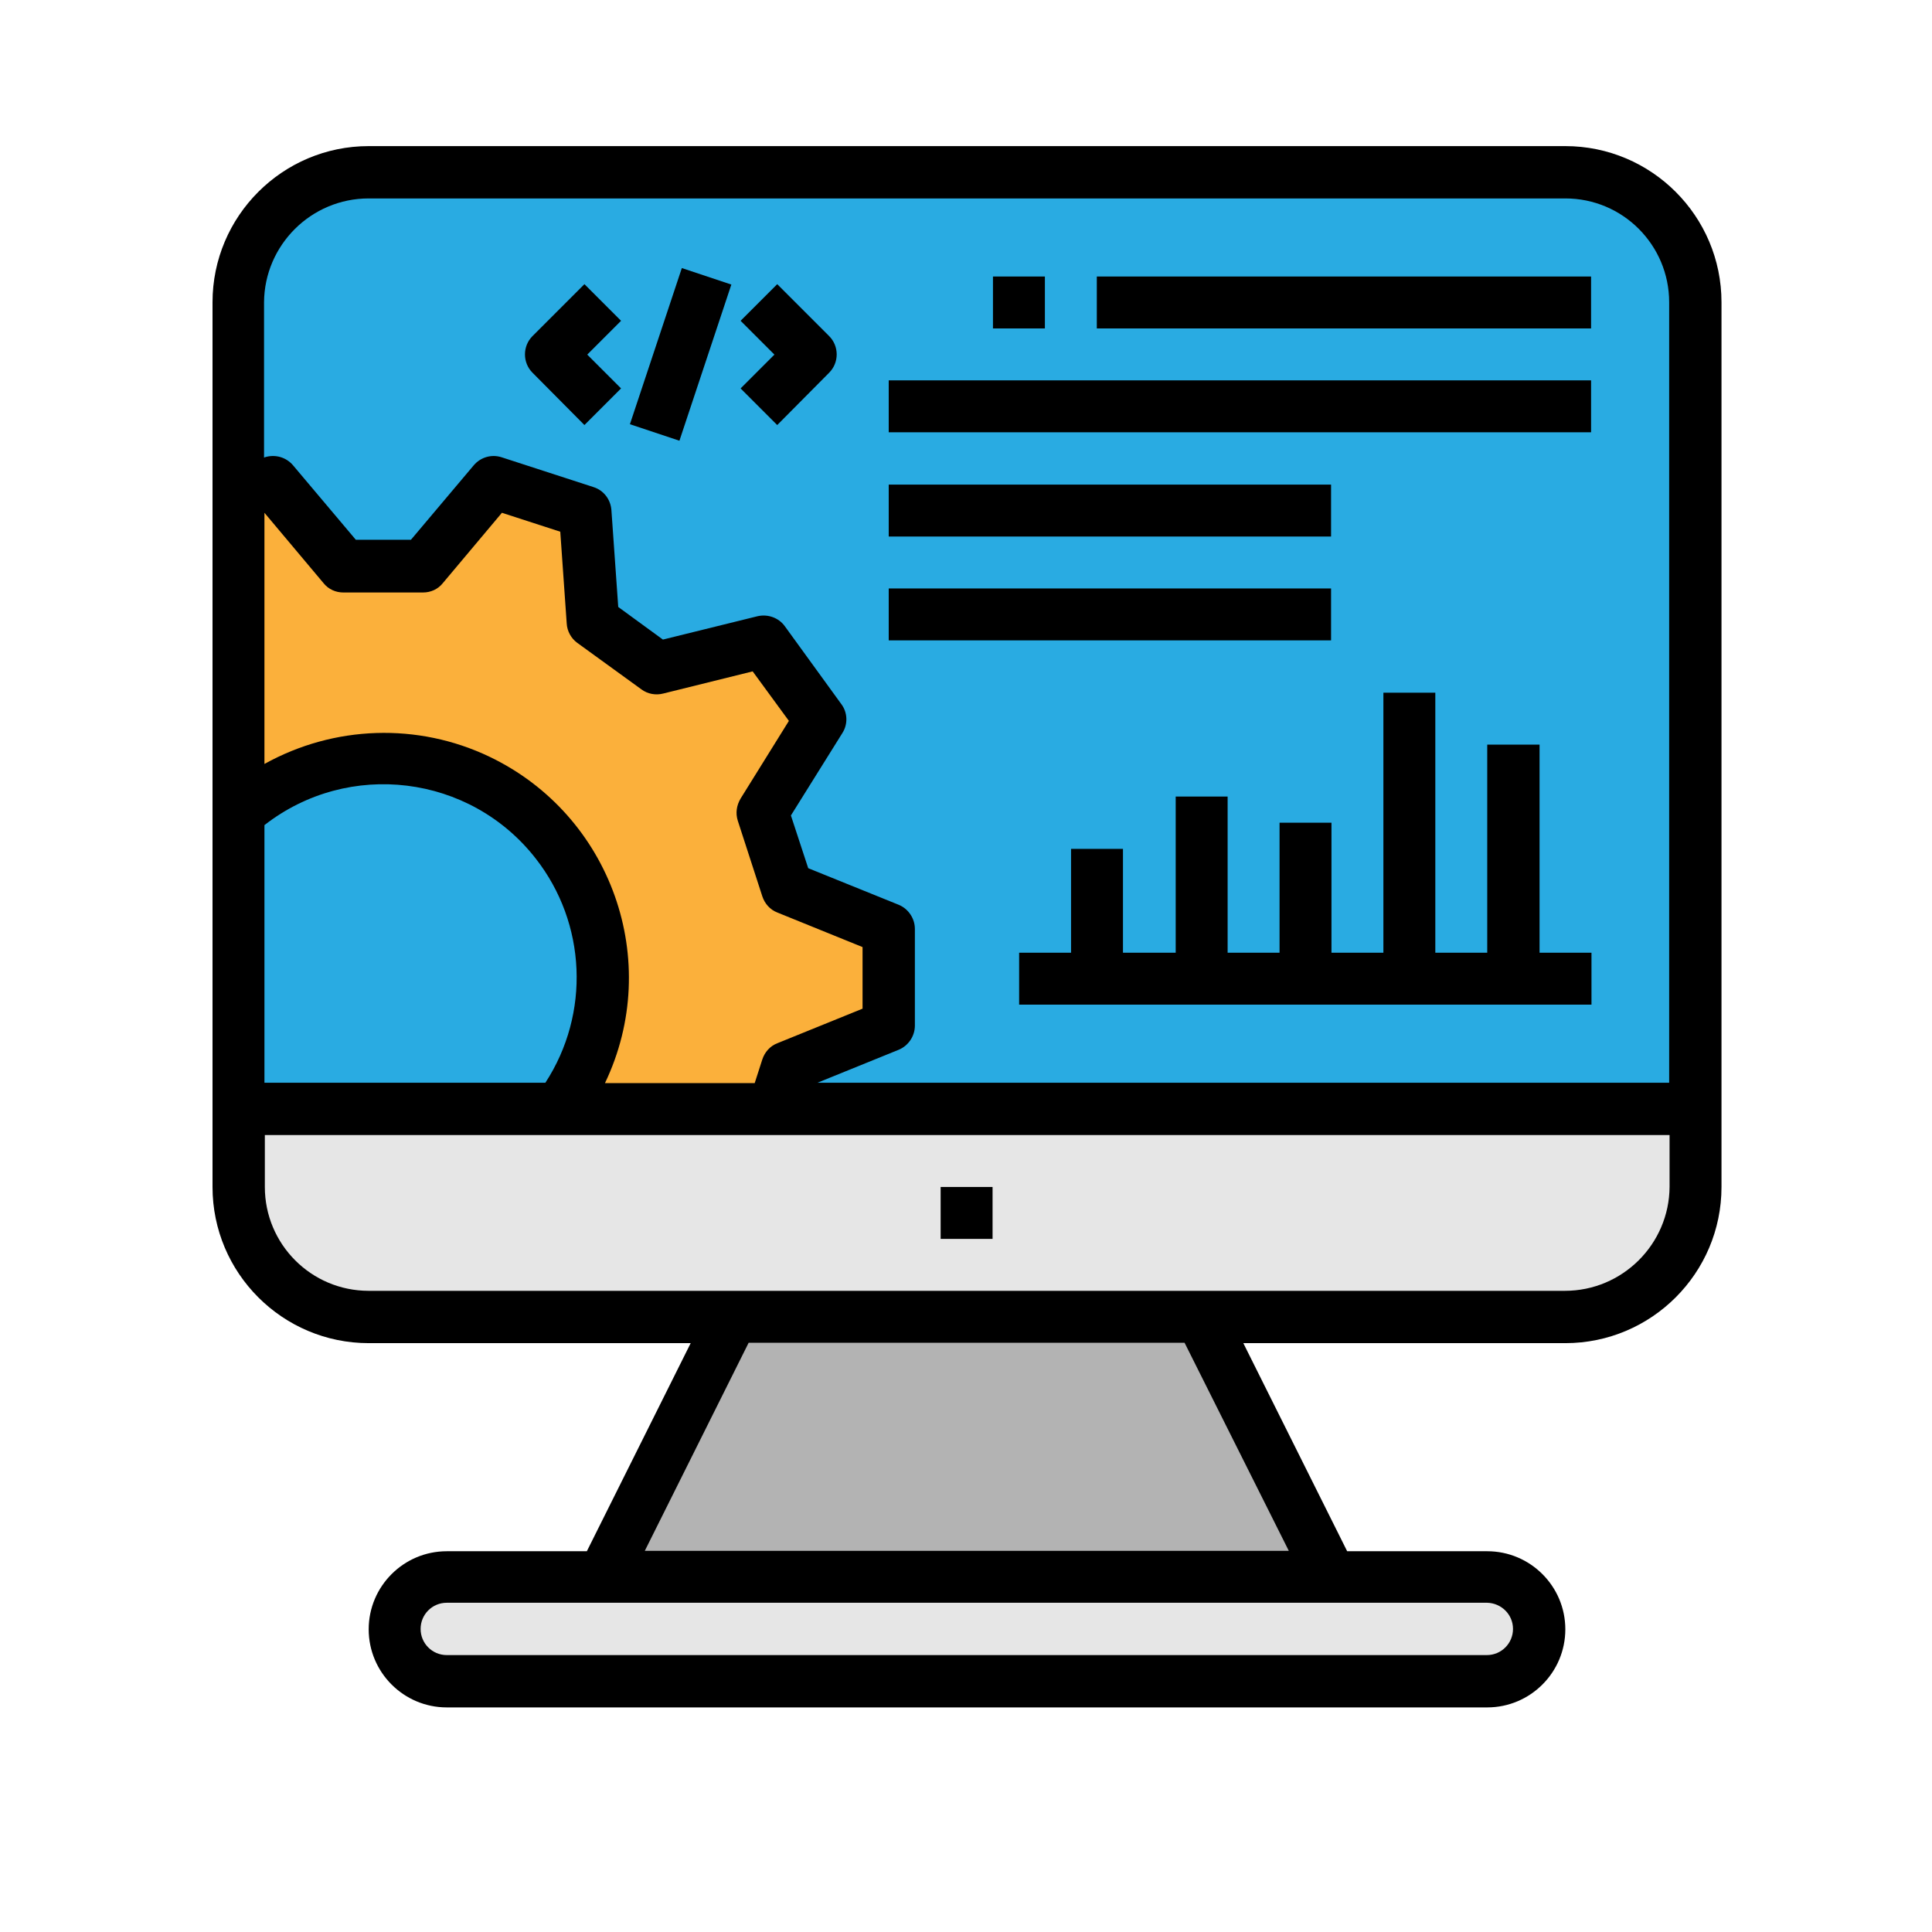
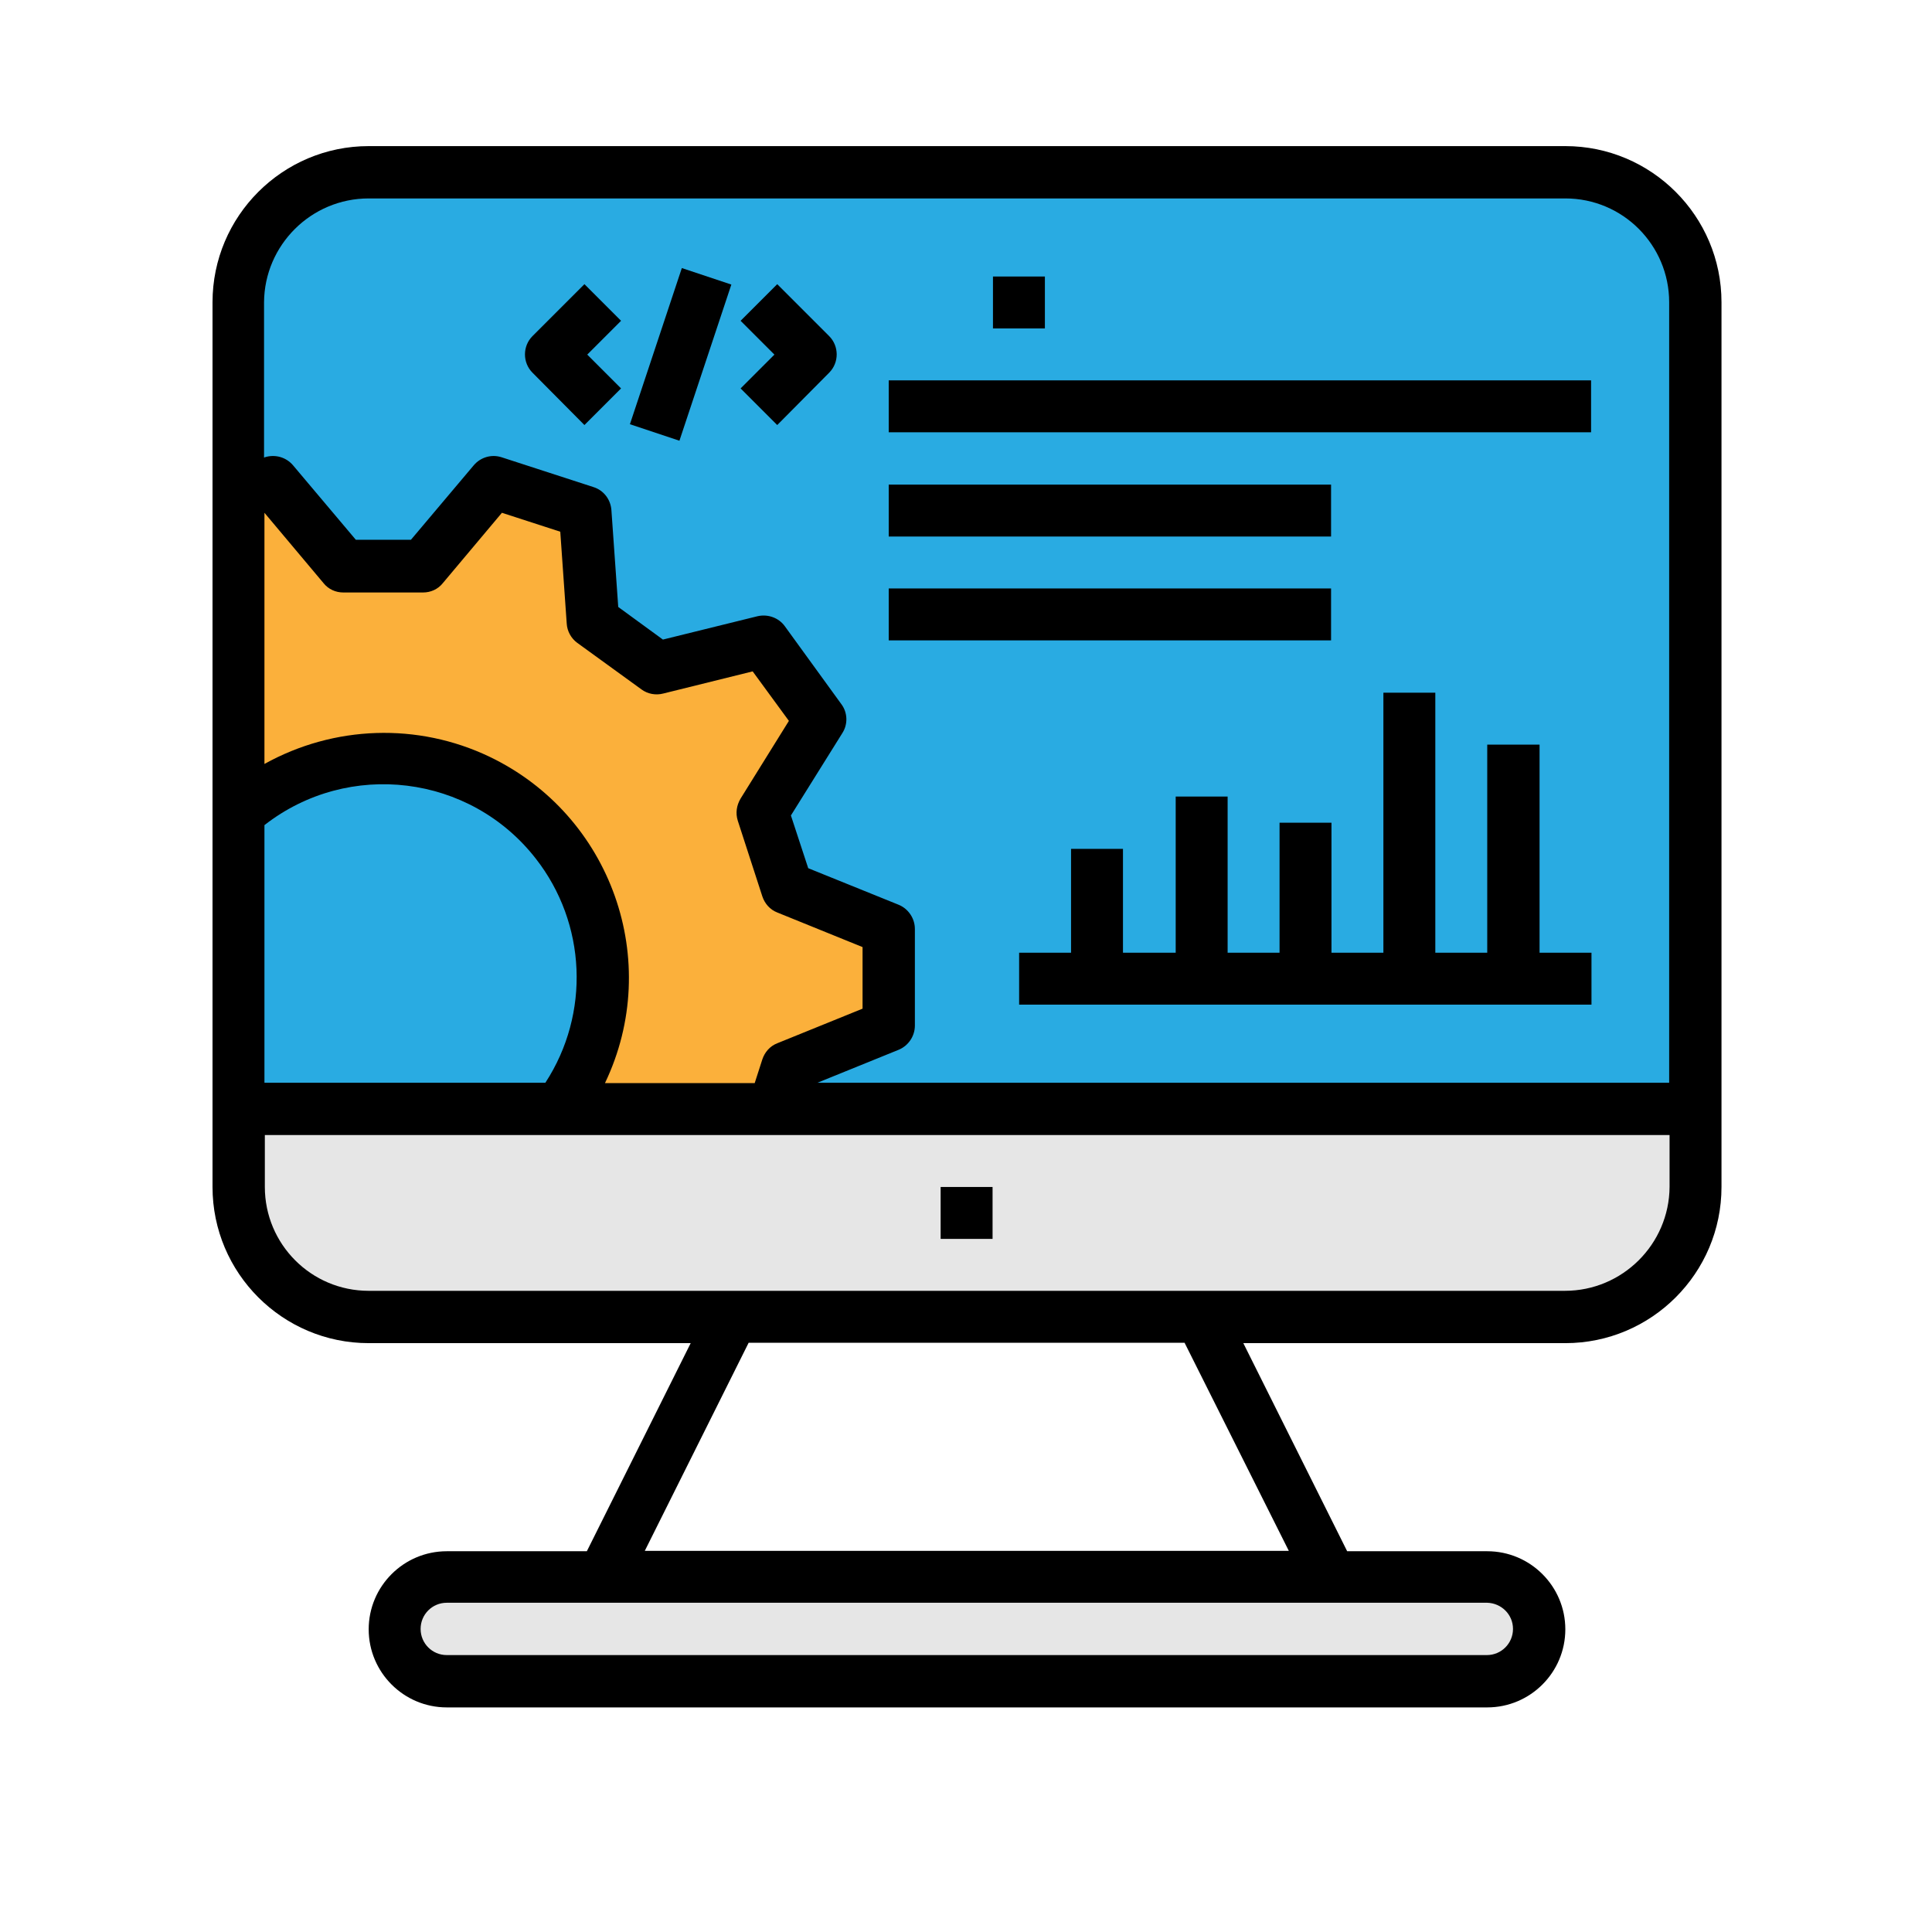
<svg xmlns="http://www.w3.org/2000/svg" version="1.1" id="Capa_1" x="0px" y="0px" viewBox="0 0 480 480" style="enable-background:new 0 0 480 480;" xml:space="preserve">
  <style type="text/css">
	.st0{fill:#B3B3B3;}
	.st1{fill:#29ABE2;}
	.st2{fill:#E6E6E6;}
	.st3{fill:#FBB03B;}
</style>
-   <path class="st0" d="M332.6,395.7L296.3,323H184.1l-36.3,72.6H332.6z" />
  <path class="st1" d="M91.6,42.8h297.3c17.8,0,32.3,14.5,32.3,32.3v219.7c0,17.8-14.5,32.3-32.3,32.3H91.6  c-17.8,0-32.3-14.5-32.3-32.3V75.1C59.3,57.3,73.7,42.8,91.6,42.8z" />
  <g>
    <path class="st2" d="M388.8,327.2H91.6c-17.8,0-32.3-14.5-32.3-32.3v-19.4h361.9v19.4C421.2,312.7,406.7,327.2,388.8,327.2z" />
    <path class="st2" d="M111,391.8h258.5c7.1,0,12.9,5.8,12.9,12.9l0,0c0,7.1-5.8,12.9-12.9,12.9H111c-7.1,0-12.9-5.8-12.9-12.9l0,0   C98,397.6,103.8,391.8,111,391.8z" />
  </g>
  <path class="st3" d="M192.2,275.5l3.4-10.4l25.2-10.2v-24l-25.2-10.2l-6.1-18.8l14.4-23.1l-14.1-19.4l-26.4,6.6l-16-11.6l-1.9-27.1  l-22.8-7.4l-17.5,20.8H85.4l-17.5-20.8l-8.6,2.8v152.9H192.2z" />
  <path class="st1" d="M138.9,275.5c18-24.1,13-58.2-11.2-76.2c-20.6-15.3-49.1-14.2-68.5,2.8v73.4H138.9z" />
  <path d="M220.8,94.5h174.5v12.9H220.8V94.5z" />
  <path d="M220.8,120.4h109.9v12.9H220.8V120.4z" />
  <path d="M220.8,146.2h109.9v12.9H220.8V146.2z" />
-   <path d="M272.5,68.7h122.8v12.9H272.5V68.7z" />
  <path d="M246.7,68.7h12.9v12.9h-12.9V68.7z" />
  <path d="M233.7,294.9h12.9v12.9h-12.9V294.9z" />
  <path d="M145.2,105.6l9.1-9.1l-8.4-8.4l8.4-8.4l-9.1-9.1l-12.9,12.9c-2.5,2.5-2.5,6.6,0,9.1L145.2,105.6z" />
  <path d="M193.1,105.6L206,92.6c2.5-2.5,2.5-6.6,0-9.1l-12.9-12.9l-9.1,9.1l8.4,8.4l-8.4,8.4L193.1,105.6z" />
  <path d="M156.5,105.4l12.9-38.8l12.3,4.1l-12.9,38.8L156.5,105.4z" />
  <path d="M382.4,185h-12.9v51.7h-12.9v-64.6h-12.9v64.6h-12.9v-32.3h-12.9v32.3h-12.9v-38.8h-12.9v38.8H279v-25.8h-12.9v25.8h-12.9  v12.9h142.2v-12.9h-12.9V185z" />
  <path d="M52.8,275.5v19.4c0,21.4,17.4,38.8,38.8,38.8h80l-25.8,51.7H111c-10.7,0-19.4,8.7-19.4,19.4c0,10.7,8.7,19.4,19.4,19.4  h258.5c10.7,0,19.4-8.7,19.4-19.4c0-10.7-8.7-19.4-19.4-19.4h-34.8l-25.8-51.7h80c21.4,0,38.8-17.4,38.8-38.8V75.1  c0-21.4-17.4-38.8-38.8-38.8H91.6c-21.4,0-38.8,17.4-38.8,38.8V202v0.1V275.5z M183.3,203.9l6.1,18.8c0.6,1.8,1.9,3.3,3.7,4  l21.2,8.6v15.3l-21.2,8.6c-1.8,0.7-3.1,2.2-3.7,4l-1.9,5.9h-37.2c14.5-30.3,1.6-66.6-28.7-81.1c-17.8-8.5-38.6-7.8-55.9,1.8v-62.4  l14.7,17.5c1.2,1.5,3,2.3,4.9,2.3h19.8c1.9,0,3.7-0.8,4.9-2.3l14.7-17.5l14.5,4.7l1.6,22.8c0.1,1.9,1.1,3.7,2.6,4.8l16,11.6  c1.5,1.1,3.5,1.5,5.4,1l22.2-5.5l9,12.3L184,198.4C183,200.1,182.7,202,183.3,203.9L183.3,203.9z M65.7,269v-64  c20.9-16.3,51.1-12.6,67.4,8.3c12.6,16.1,13.6,38.5,2.4,55.7H65.7z M375.9,404.7c0,3.6-2.9,6.5-6.5,6.5H111c-3.6,0-6.5-2.9-6.5-6.5  c0-3.6,2.9-6.5,6.5-6.5h258.5C373,398.3,375.9,401.1,375.9,404.7z M320.2,385.3h-160l25.8-51.7h108.3L320.2,385.3z M388.8,320.7  H91.6c-14.3,0-25.8-11.6-25.8-25.8v-12.9h73.2h0.1h275.7v12.9C414.7,309.1,403.1,320.7,388.8,320.7z M91.6,49.3h297.3  c14.3,0,25.8,11.6,25.8,25.8V269H203.1l20.2-8.2c2.4-1,4-3.4,4-6v-24c0-2.6-1.6-5-4-6l-22.5-9.1l-4.3-13.1l12.8-20.5  c1.4-2.2,1.3-5.1-0.3-7.2L195,155.6c-1.5-2.1-4.2-3.1-6.8-2.5l-23.5,5.8l-11.1-8.1l-1.7-24.1c-0.2-2.6-1.9-4.9-4.5-5.7l-22.8-7.4  c-2.5-0.8-5.2,0-6.9,2l-15.6,18.5H88.4l-15.6-18.5c-1.7-2-4.4-2.8-7-2l-0.2,0.1V75.1C65.7,60.9,77.3,49.3,91.6,49.3L91.6,49.3z" />
</svg>